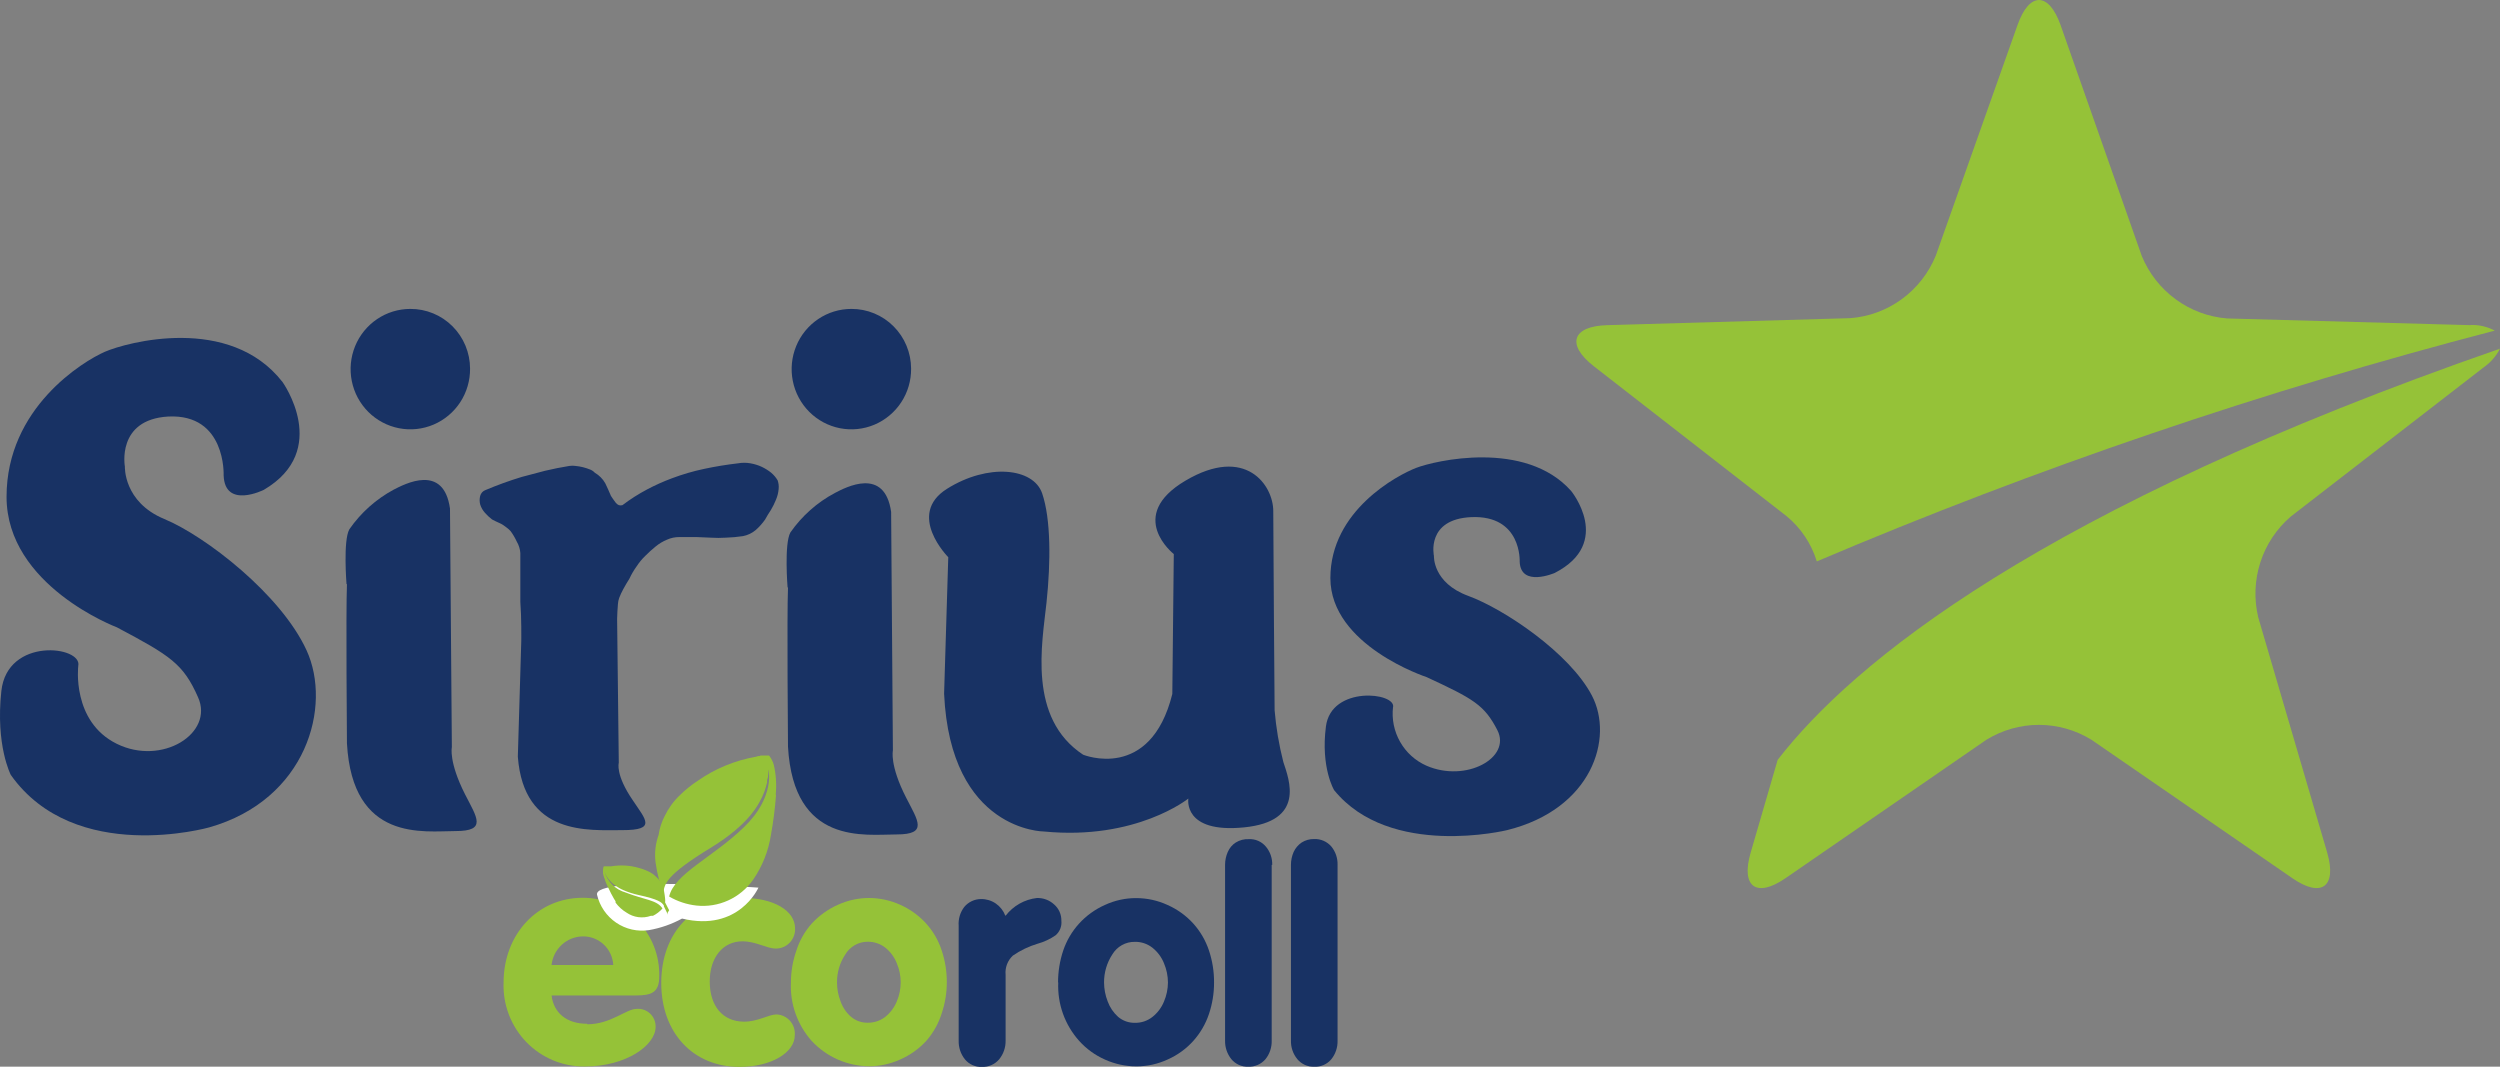
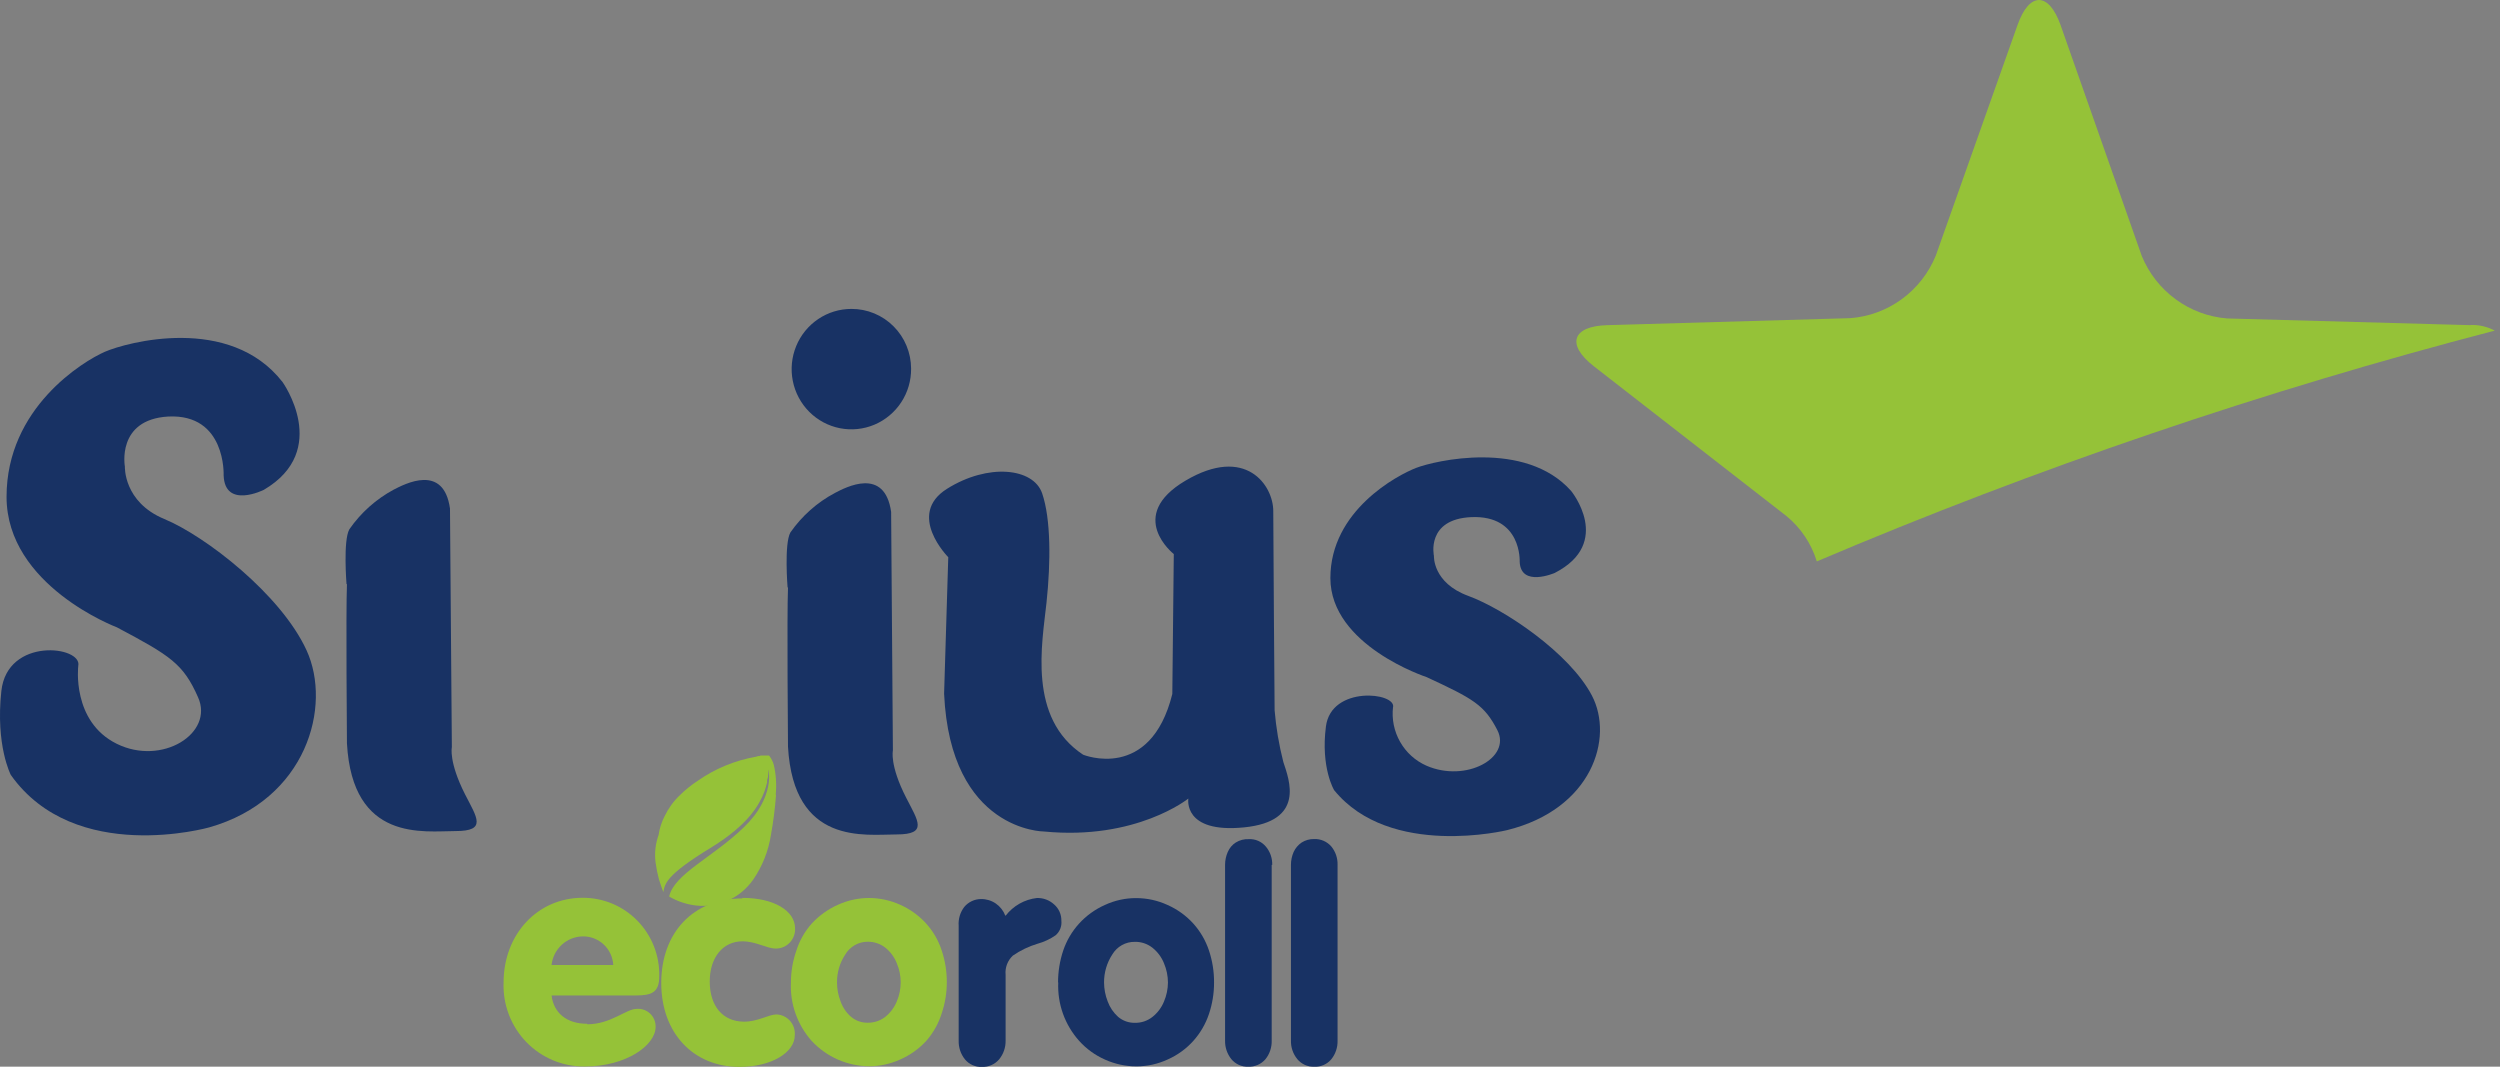
<svg xmlns="http://www.w3.org/2000/svg" width="150" height="64" viewBox="0 0 150 64" fill="none">
  <rect x="0" y="0" width="150" height="64" fill="#808080" stroke="none" />
  <g clip-path="url(#clip0_1121_5307)">
    <path d="M4.695 39.965C4.695 39.965 4.289 43.288 7.006 44.628C9.722 45.969 12.856 43.999 11.882 41.834C10.995 39.826 10.234 39.348 7.006 37.636C7.006 37.636 0.393 35.15 0.393 29.807C0.393 24.463 4.995 21.675 6.287 21.109C7.58 20.543 13.78 18.849 16.952 22.922C16.952 22.922 19.881 27.012 15.828 29.391C15.828 29.391 13.487 30.562 13.418 28.517C13.418 28.517 13.574 24.816 10.09 24.992C6.974 25.175 7.493 27.994 7.493 27.994C7.493 27.994 7.399 30.121 9.859 31.141C12.319 32.16 16.859 35.666 18.395 39.021C19.931 42.375 18.395 47.989 12.55 49.644C12.55 49.644 4.495 51.929 0.649 46.497C0.649 46.497 -0.275 44.729 0.081 41.462C0.437 38.196 4.958 38.763 4.695 39.952" fill="#183264" />
    <path d="M83.582 42.413C83.496 43.141 83.645 43.878 84.008 44.514C84.37 45.15 84.926 45.651 85.593 45.944C87.959 46.969 90.688 45.471 89.845 43.816C89.064 42.293 88.403 41.928 85.593 40.625C85.593 40.625 79.823 38.737 79.823 34.684C79.823 30.631 83.844 28.51 84.962 28.076C86.08 27.642 91.512 26.364 94.266 29.454C94.266 29.454 96.813 32.563 93.285 34.376C93.285 34.376 91.244 35.263 91.181 33.702C91.181 33.702 91.319 30.895 88.271 31.028C85.543 31.154 86.036 33.356 86.036 33.356C86.036 33.356 85.949 34.967 88.097 35.754C90.245 36.541 94.178 39.178 95.514 41.733C96.851 44.288 95.514 48.549 90.426 49.808C90.426 49.808 83.401 51.532 80.048 47.41C80.048 47.41 79.236 46.069 79.555 43.59C79.873 41.11 83.801 41.544 83.582 42.444" fill="#183264" />
    <path d="M20.792 35.049C20.792 35.049 20.58 32.431 20.961 31.758C21.649 30.765 22.561 29.95 23.621 29.379C24.289 29.039 26.618 27.793 26.999 30.512L27.111 44.83C27.111 44.83 26.911 45.704 27.904 47.662C28.616 49.059 29.234 49.864 27.336 49.864C25.438 49.864 21.148 50.55 20.817 44.603C20.817 44.603 20.749 36.692 20.817 35.049" fill="#183264" />
-     <path d="M28.204 22.116C28.21 22.831 28.006 23.533 27.616 24.131C27.226 24.729 26.668 25.197 26.014 25.476C25.359 25.754 24.638 25.83 23.94 25.694C23.243 25.558 22.602 25.217 22.097 24.713C21.593 24.209 21.248 23.565 21.108 22.864C20.967 22.162 21.036 21.434 21.306 20.772C21.576 20.11 22.036 19.544 22.626 19.146C23.216 18.747 23.91 18.535 24.62 18.535C25.089 18.532 25.554 18.623 25.988 18.802C26.422 18.98 26.816 19.243 27.149 19.576C27.482 19.909 27.747 20.304 27.928 20.74C28.109 21.176 28.203 21.643 28.204 22.116" fill="#183264" />
    <path d="M47.255 35.244C47.255 35.244 47.043 32.626 47.424 31.947C48.114 30.956 49.028 30.145 50.09 29.58C50.752 29.234 53.081 27.994 53.468 30.713L53.574 45.031C53.574 45.031 53.368 45.906 54.367 47.857C55.079 49.254 55.697 50.066 53.799 50.066C51.901 50.066 47.617 50.746 47.28 44.804C47.28 44.804 47.211 36.893 47.28 35.251" fill="#183264" />
    <path d="M54.666 22.116C54.673 22.832 54.468 23.534 54.077 24.132C53.687 24.73 53.129 25.198 52.474 25.477C51.82 25.755 51.098 25.83 50.4 25.694C49.703 25.558 49.061 25.215 48.557 24.711C48.053 24.206 47.709 23.562 47.569 22.86C47.429 22.158 47.499 21.43 47.77 20.768C48.041 20.106 48.502 19.541 49.093 19.143C49.683 18.745 50.378 18.534 51.089 18.535C51.557 18.533 52.021 18.625 52.454 18.804C52.887 18.983 53.281 19.246 53.613 19.579C53.946 19.911 54.21 20.306 54.39 20.742C54.571 21.177 54.665 21.644 54.666 22.116Z" fill="#183264" />
-     <path d="M46.668 28.837C46.564 28.659 46.431 28.499 46.274 28.366C46.101 28.227 45.912 28.108 45.712 28.013C45.494 27.912 45.263 27.84 45.025 27.799C44.78 27.755 44.528 27.755 44.282 27.799C43.577 27.881 42.896 27.994 42.247 28.133C41.588 28.272 40.941 28.462 40.311 28.699C39.802 28.889 39.306 29.111 38.825 29.366C38.307 29.64 37.812 29.956 37.345 30.31C37.276 30.329 37.203 30.329 37.133 30.31C37.059 30.279 36.995 30.229 36.946 30.166L36.789 29.951C36.733 29.87 36.69 29.813 36.658 29.756C36.546 29.492 36.434 29.24 36.315 28.995C36.166 28.733 35.951 28.515 35.691 28.366C35.611 28.279 35.513 28.213 35.403 28.17C35.265 28.115 35.123 28.069 34.979 28.032C34.831 27.996 34.681 27.97 34.529 27.956C34.407 27.937 34.283 27.937 34.161 27.956C33.661 28.038 33.181 28.133 32.706 28.246L31.301 28.617C30.564 28.842 29.839 29.104 29.128 29.404C29.051 29.432 28.981 29.479 28.925 29.54C28.87 29.602 28.83 29.676 28.81 29.756C28.767 29.924 28.767 30.099 28.81 30.266C28.869 30.456 28.97 30.63 29.103 30.776C29.23 30.919 29.37 31.05 29.521 31.166C29.665 31.242 29.802 31.311 29.921 31.361C30.024 31.403 30.123 31.456 30.215 31.519L30.427 31.676C30.504 31.734 30.575 31.799 30.639 31.871C30.783 32.068 30.906 32.279 31.008 32.5C31.13 32.707 31.203 32.94 31.22 33.18V36.113C31.257 36.604 31.27 37.095 31.276 37.592C31.282 38.089 31.276 38.479 31.276 38.479C31.232 39.788 31.07 45.402 31.07 45.402C31.432 50.167 35.31 49.808 37.358 49.808C39.406 49.808 38.738 49.179 37.982 48.039C36.908 46.479 37.127 45.774 37.127 45.774L37.027 37.126C37.027 36.83 37.058 36.535 37.077 36.233C37.085 36.11 37.111 35.989 37.152 35.874C37.221 35.694 37.302 35.52 37.395 35.351C37.501 35.15 37.626 34.942 37.764 34.722C37.884 34.463 38.028 34.217 38.194 33.986C38.343 33.757 38.517 33.545 38.713 33.356C38.91 33.156 39.119 32.967 39.337 32.79C39.543 32.62 39.772 32.483 40.018 32.381C40.251 32.275 40.505 32.222 40.761 32.224C41.154 32.224 41.498 32.224 41.797 32.224L42.665 32.261C42.956 32.28 43.248 32.28 43.539 32.261C43.889 32.251 44.237 32.219 44.582 32.167C44.863 32.112 45.125 31.987 45.344 31.802C45.555 31.615 45.744 31.404 45.906 31.172C46.006 30.99 46.118 30.801 46.249 30.606C46.37 30.405 46.475 30.195 46.561 29.977C46.646 29.777 46.699 29.564 46.718 29.347C46.74 29.155 46.714 28.96 46.643 28.781" fill="#183264" />
    <path d="M56.896 33.432C56.896 33.432 54.354 30.877 56.821 29.328C59.287 27.78 62.003 28.07 62.528 29.599C63.052 31.128 63.052 33.702 62.79 36.163C62.528 38.624 61.654 43.086 64.988 45.283C64.988 45.283 69.022 46.931 70.339 41.639L70.427 33.243C70.427 33.243 67.529 30.965 71.132 28.837C74.735 26.71 76.396 29.108 76.396 30.663C76.396 32.217 76.477 42.62 76.477 42.62C76.565 43.668 76.741 44.706 77.001 45.723C77.364 46.818 78.319 49.279 74.635 49.644C70.951 50.009 71.301 47.913 71.301 47.913C71.301 47.913 68.179 50.431 62.64 49.89C62.64 49.89 57.021 49.89 56.646 41.62L56.896 33.432Z" fill="#183264" />
-     <path d="M106.66 45.591L105.037 51.167C104.444 53.207 105.38 53.893 107.122 52.697L119.179 44.389C120.13 43.803 121.222 43.492 122.336 43.492C123.45 43.492 124.542 43.803 125.492 44.389L137.549 52.697C139.285 53.893 140.222 53.207 139.635 51.167L135.495 37.044C135.233 35.952 135.277 34.807 135.622 33.738C135.967 32.669 136.6 31.718 137.449 30.99L149.038 22.028C149.443 21.742 149.773 21.362 150 20.92C122.333 30.524 111.143 39.801 106.66 45.591Z" fill="#95C238" />
    <path d="M148.245 19.51L133.622 19.107C132.51 19.018 131.445 18.621 130.543 17.96C129.64 17.299 128.936 16.401 128.508 15.363L123.632 1.498C122.92 -0.497 121.758 -0.497 121.053 1.498L116.145 15.344C115.719 16.383 115.016 17.284 114.113 17.945C113.21 18.606 112.144 19.002 111.031 19.089L96.433 19.51C94.322 19.567 93.966 20.681 95.633 21.977L107.197 30.971C108.052 31.676 108.682 32.62 109.008 33.684C122.215 28.074 135.811 23.446 149.688 19.837C149.244 19.602 148.747 19.485 148.245 19.498" fill="#95C238" />
    <path d="M36.796 57.901C36.77 57.432 36.566 56.991 36.224 56.671C35.883 56.351 35.433 56.176 34.967 56.183C34.5 56.19 34.052 56.368 33.707 56.685C33.362 57.001 33.144 57.434 33.093 57.901H36.796ZM35.235 61.457C36.653 61.457 37.564 60.532 38.207 60.532C38.353 60.521 38.5 60.54 38.638 60.589C38.776 60.639 38.903 60.716 39.009 60.818C39.115 60.919 39.2 61.042 39.256 61.178C39.313 61.314 39.34 61.461 39.337 61.608C39.337 62.729 37.552 63.987 35.104 63.987C34.45 63.998 33.801 63.874 33.196 63.624C32.591 63.373 32.043 63.001 31.585 62.53C31.128 62.059 30.77 61.498 30.535 60.883C30.299 60.268 30.19 59.611 30.215 58.953C30.215 56.051 32.257 53.867 34.96 53.867C35.571 53.864 36.177 53.984 36.741 54.22C37.305 54.456 37.816 54.804 38.244 55.243C38.673 55.682 39.01 56.203 39.235 56.775C39.46 57.347 39.569 57.959 39.556 58.575C39.556 59.544 39.106 59.727 38.157 59.727H33.093C33.225 60.79 34.011 61.426 35.223 61.426" fill="#95C238" />
    <path d="M44.545 53.873C46.418 53.873 47.704 54.635 47.704 55.705C47.711 55.863 47.686 56.02 47.63 56.168C47.574 56.316 47.489 56.45 47.38 56.563C47.27 56.677 47.139 56.766 46.994 56.826C46.849 56.886 46.693 56.916 46.537 56.913C46.018 56.913 45.35 56.479 44.545 56.479C43.396 56.479 42.584 57.423 42.584 58.89C42.584 60.356 43.358 61.3 44.651 61.3C45.475 61.3 46.124 60.866 46.593 60.866C46.748 60.872 46.9 60.91 47.041 60.977C47.181 61.045 47.306 61.14 47.408 61.258C47.51 61.376 47.587 61.514 47.635 61.663C47.683 61.812 47.7 61.969 47.686 62.124C47.686 63.119 46.337 64.013 44.364 64.013C41.598 64.013 39.675 61.98 39.675 58.978C39.675 55.976 41.579 53.905 44.545 53.905" fill="#95C238" />
    <path d="M60.342 54.937C60.569 54.644 60.852 54.4 61.173 54.218C61.495 54.037 61.849 53.922 62.215 53.88C62.598 53.869 62.97 54.009 63.252 54.27C63.39 54.391 63.501 54.541 63.575 54.709C63.65 54.878 63.686 55.061 63.683 55.245C63.7 55.409 63.677 55.574 63.616 55.727C63.555 55.879 63.458 56.014 63.333 56.12C63.004 56.347 62.638 56.518 62.253 56.624C61.726 56.782 61.227 57.022 60.773 57.335C60.617 57.48 60.495 57.659 60.42 57.859C60.344 58.059 60.315 58.274 60.336 58.487V62.426C60.347 62.842 60.207 63.247 59.943 63.566C59.816 63.714 59.657 63.831 59.478 63.908C59.3 63.986 59.106 64.021 58.912 64.012C58.719 64.021 58.527 63.985 58.351 63.906C58.174 63.828 58.018 63.709 57.895 63.559C57.642 63.243 57.509 62.845 57.52 62.439V55.554C57.489 55.145 57.609 54.739 57.857 54.415C57.981 54.266 58.136 54.147 58.311 54.066C58.486 53.984 58.676 53.942 58.869 53.943C59.182 53.94 59.489 54.033 59.748 54.211C60.006 54.389 60.205 54.642 60.317 54.937" fill="#183264" />
    <path d="M66.243 58.953C66.246 59.341 66.32 59.725 66.461 60.086C66.591 60.441 66.805 60.758 67.086 61.011C67.367 61.248 67.724 61.376 68.091 61.369C68.475 61.378 68.851 61.251 69.152 61.011C69.456 60.769 69.693 60.453 69.839 60.092C69.994 59.732 70.074 59.344 70.077 58.953C70.075 58.554 69.994 58.161 69.839 57.795C69.693 57.432 69.457 57.113 69.152 56.869C68.851 56.629 68.475 56.502 68.091 56.511C67.819 56.506 67.55 56.574 67.312 56.708C67.074 56.842 66.876 57.036 66.736 57.272C66.41 57.771 66.239 58.356 66.243 58.953V58.953ZM63.483 58.953C63.482 58.298 63.587 57.647 63.795 57.027C63.997 56.432 64.318 55.886 64.738 55.422C65.175 54.941 65.707 54.557 66.299 54.295C66.886 54.023 67.526 53.884 68.172 53.886C68.818 53.886 69.457 54.025 70.045 54.295C70.638 54.556 71.17 54.94 71.606 55.422C72.022 55.887 72.339 56.433 72.537 57.027C72.744 57.647 72.848 58.298 72.843 58.953C72.845 59.595 72.742 60.233 72.537 60.841C72.338 61.434 72.021 61.98 71.606 62.446C71.174 62.928 70.644 63.313 70.052 63.572C69.464 63.844 68.825 63.984 68.178 63.981C67.533 63.98 66.895 63.843 66.305 63.578C65.711 63.317 65.178 62.931 64.744 62.446C63.887 61.488 63.438 60.229 63.495 58.94" fill="#183264" />
    <path d="M50.221 58.946C50.22 59.334 50.292 59.718 50.433 60.079C50.558 60.437 50.773 60.756 51.057 61.004C51.338 61.243 51.696 61.37 52.063 61.363C52.444 61.37 52.816 61.245 53.118 61.011C53.42 60.768 53.657 60.452 53.805 60.092C53.961 59.728 54.042 59.336 54.042 58.94C54.042 58.544 53.961 58.152 53.805 57.788C53.661 57.426 53.426 57.107 53.124 56.863C52.821 56.626 52.447 56.499 52.063 56.504C51.791 56.503 51.524 56.573 51.287 56.708C51.051 56.842 50.853 57.037 50.714 57.272C50.386 57.77 50.214 58.355 50.221 58.952V58.946ZM47.455 58.952C47.456 58.31 47.563 57.671 47.773 57.064C47.962 56.454 48.279 55.891 48.703 55.415C49.144 54.936 49.678 54.553 50.271 54.289C50.859 54.019 51.498 53.88 52.144 53.88C52.79 53.882 53.428 54.021 54.017 54.289C54.607 54.551 55.137 54.935 55.572 55.415C55.991 55.88 56.308 56.429 56.502 57.027C56.706 57.635 56.809 58.273 56.808 58.915C56.811 59.557 56.708 60.195 56.502 60.803C56.311 61.414 55.994 61.978 55.572 62.458C55.135 62.931 54.606 63.309 54.017 63.566C53.429 63.835 52.79 63.974 52.144 63.975C51.498 63.97 50.861 63.833 50.269 63.572C49.678 63.312 49.145 62.933 48.703 62.458C47.846 61.498 47.397 60.237 47.455 58.946" fill="#95C238" />
    <path d="M76.302 51.891V62.427C76.315 62.835 76.182 63.235 75.927 63.553C75.8 63.701 75.641 63.818 75.463 63.896C75.284 63.973 75.091 64.009 74.897 64C74.704 64.009 74.512 63.973 74.335 63.894C74.159 63.815 74.002 63.697 73.879 63.547C73.626 63.23 73.493 62.833 73.504 62.427V51.891C73.504 51.624 73.559 51.361 73.667 51.117C73.767 50.884 73.934 50.686 74.147 50.55C74.381 50.405 74.654 50.335 74.928 50.349C75.121 50.339 75.315 50.373 75.492 50.451C75.67 50.528 75.827 50.647 75.952 50.796C76.21 51.103 76.346 51.495 76.333 51.897" fill="#183264" />
    <path d="M80.254 51.891V62.427C80.267 62.835 80.135 63.235 79.88 63.553C79.754 63.703 79.596 63.822 79.417 63.9C79.238 63.977 79.044 64.012 78.849 64C78.658 64.008 78.467 63.971 78.291 63.893C78.116 63.814 77.961 63.696 77.838 63.547C77.58 63.232 77.445 62.834 77.457 62.427V51.891C77.456 51.624 77.512 51.361 77.619 51.117C77.725 50.887 77.891 50.691 78.1 50.55C78.324 50.409 78.585 50.336 78.849 50.343C79.043 50.335 79.237 50.371 79.415 50.448C79.593 50.526 79.752 50.642 79.88 50.79C80.133 51.099 80.266 51.49 80.254 51.891" fill="#183264" />
-     <path d="M45.506 53.257C45.506 53.257 44.333 55.938 40.923 55.114C40.305 55.451 39.637 55.685 38.944 55.806C38.254 55.913 37.55 55.755 36.971 55.361C36.392 54.968 35.982 54.37 35.822 53.685C35.603 52.539 45.481 53.257 45.481 53.257" fill="white" />
    <path d="M46.543 47.681C46.602 47.085 46.564 46.483 46.43 45.899C46.374 45.693 46.276 45.5 46.143 45.333V45.333H46.106H46.068H46.031H45.981H45.937H45.881H45.831H45.769H45.706H45.644L45.556 45.364H45.5L45.338 45.408C44.088 45.629 42.902 46.121 41.86 46.85C41.474 47.102 41.114 47.393 40.786 47.718C40.408 48.078 40.1 48.505 39.874 48.977C39.694 49.325 39.573 49.702 39.518 50.091C39.324 50.626 39.262 51.2 39.337 51.765C39.382 52.101 39.449 52.433 39.537 52.759C39.537 52.759 39.781 53.508 39.799 53.527C39.905 53.049 39.868 52.552 42.709 50.827C44.901 49.468 45.55 48.31 45.868 47.485C45.937 47.284 45.987 47.102 46.025 46.944C46.025 46.837 46.025 46.762 46.068 46.673C46.093 46.507 46.106 46.339 46.106 46.17C46.106 46.17 46.537 47.794 44.645 49.625C42.753 51.457 40.461 52.426 40.149 53.792C40.651 54.085 41.208 54.27 41.785 54.333C42.436 54.403 43.094 54.298 43.691 54.026C44.288 53.755 44.803 53.329 45.182 52.791C45.738 51.987 46.105 51.066 46.256 50.097C46.4 49.302 46.502 48.499 46.562 47.693" fill="#95C238" />
-     <path d="M40.149 54.616C40.149 54.616 39.993 54.321 39.906 54.144C39.916 54.069 39.916 53.993 39.906 53.918V53.918C39.894 53.781 39.875 53.644 39.849 53.509C39.805 53.169 39.641 52.856 39.387 52.627C39.235 52.473 39.055 52.349 38.856 52.263C38.686 52.183 38.508 52.119 38.326 52.074C37.79 51.919 37.227 51.887 36.677 51.979H36.371H36.328H36.29H36.259H36.228C36.202 52.037 36.187 52.099 36.184 52.162C36.176 52.233 36.176 52.305 36.184 52.376C36.184 52.376 36.184 52.376 36.184 52.426L36.222 52.577C36.296 52.822 36.392 53.061 36.509 53.288C36.602 53.496 36.715 53.71 36.834 53.918L36.933 54.075C36.932 54.09 36.932 54.105 36.933 54.119V54.157C37.11 54.398 37.333 54.602 37.589 54.755C37.8 54.901 38.042 54.995 38.296 55.029C38.55 55.063 38.809 55.036 39.05 54.95V54.95H39.106H39.138H39.175C39.393 54.842 39.588 54.692 39.749 54.509C39.412 53.987 38.675 53.999 37.545 53.553C37.244 53.468 36.968 53.308 36.743 53.089C36.518 52.869 36.352 52.595 36.259 52.294C36.319 52.452 36.401 52.6 36.502 52.734V52.734C36.553 52.798 36.607 52.859 36.665 52.917C36.728 52.982 36.797 53.041 36.871 53.093C37.043 53.227 37.232 53.337 37.433 53.42C37.713 53.54 38.004 53.632 38.301 53.697C39.512 53.962 39.706 54.132 39.831 54.327C39.828 54.343 39.828 54.361 39.831 54.377C39.906 54.547 40.08 54.862 40.062 54.868C40.043 54.874 40.062 54.868 40.062 54.868C40.066 54.86 40.068 54.852 40.068 54.843C40.068 54.834 40.066 54.825 40.062 54.818C40.063 54.797 40.063 54.776 40.062 54.755" fill="#95C238" />
  </g>
  <defs>
    <clipPath id="clip0_1121_5307">
      <rect width="150" height="64" fill="white" />
    </clipPath>
  </defs>
</svg>